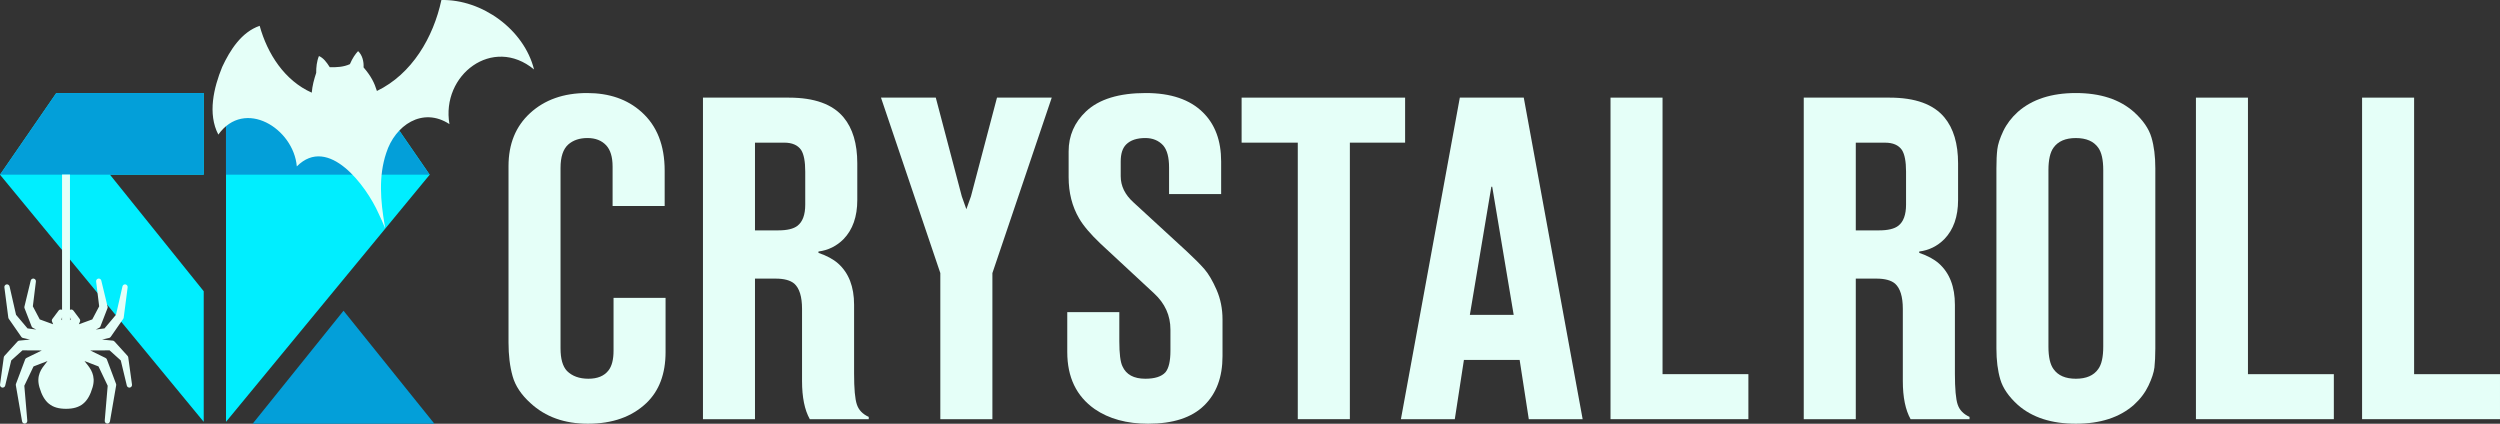
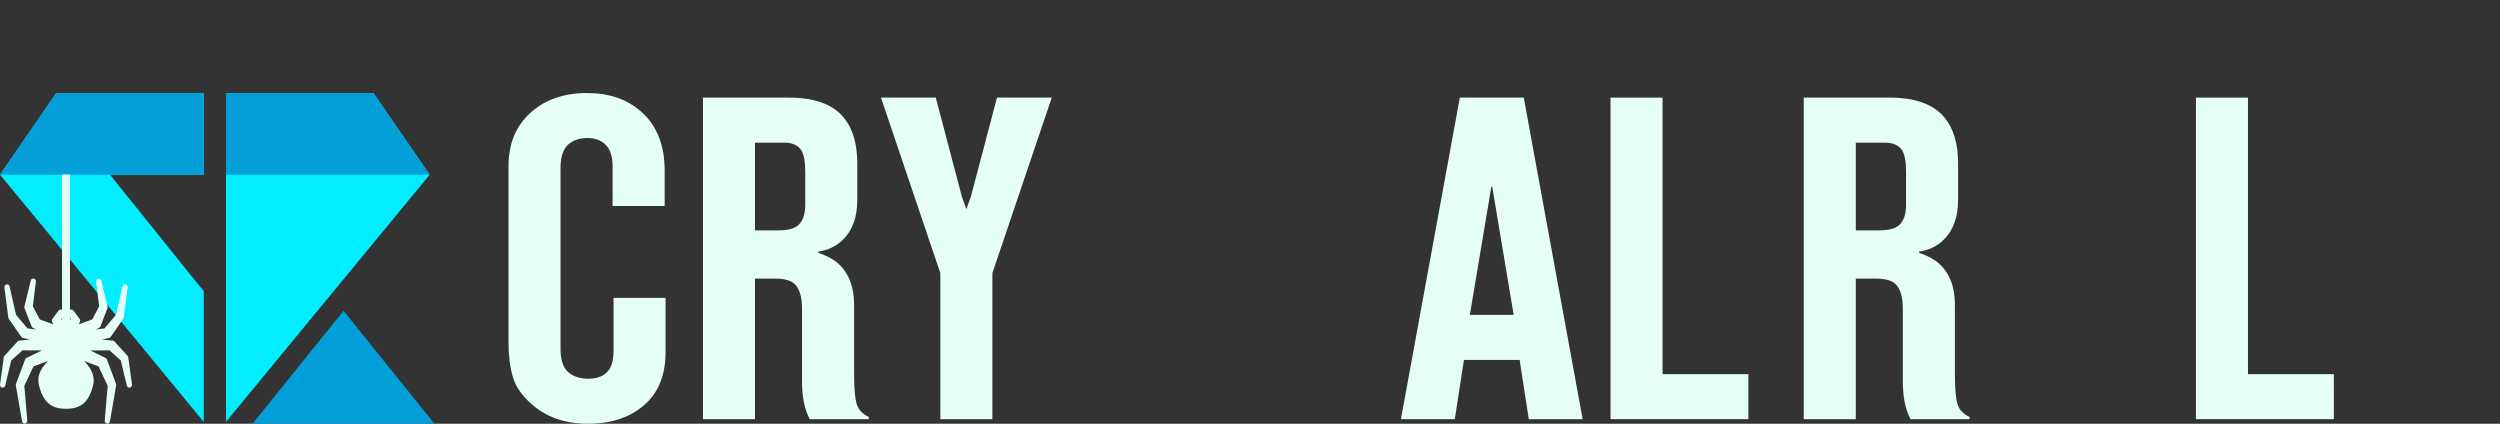
<svg xmlns="http://www.w3.org/2000/svg" width="354" height="60" viewBox="0 0 354 60" fill="none">
  <rect x="0" y="0" width="354" height="60" fill="#333333" stroke="none" />
  <path d="M28.846 13.174V24.737H15.572L28.846 41.238V59.733L0 24.737L7.97 13.174H28.846Z" fill="#00EEFF" />
  <path d="M32.003 13.174V59.732L60.846 24.737L52.876 13.174H32.003Z" fill="#00EEFF" />
  <path d="M28.846 13.174V24.737H0L7.97 13.174H28.846Z" fill="#039FD9" />
  <path d="M31.995 13.174V24.737H60.84L52.87 13.174H31.995Z" fill="#039FD9" />
  <path d="M48.643 44.001L35.773 60H61.512L48.643 44.001Z" fill="#039FD9" />
-   <path d="M63.641 17.574C59.833 15.083 55.933 17.74 54.691 21.665C53.584 24.962 53.883 28.471 54.472 31.892L54.477 31.92C54.495 32.026 54.508 32.103 54.528 32.319C54.248 31.629 53.951 30.922 53.618 30.252C51.883 26.335 46.506 19.065 42.029 23.562C41.568 18.163 34.617 13.874 30.916 19.059C29.379 16.114 30.262 12.411 31.462 9.481C32.566 7.109 34.189 4.537 36.769 3.656C37.86 7.617 40.303 11.416 44.145 13.121C44.222 12.144 44.471 11.234 44.774 10.318C44.766 9.536 44.854 8.664 45.163 7.931C45.803 8.215 46.233 8.789 46.693 9.513C47.669 9.542 48.644 9.494 49.545 9.083C49.926 8.204 50.3 7.678 50.705 7.236C51.317 7.803 51.531 8.737 51.48 9.542C52.564 10.805 53.017 11.736 53.371 12.882C58.343 10.48 61.37 5.28 62.502 0.002C68.243 -0.113 74.195 4.157 75.62 9.835C69.772 5.002 62.44 10.62 63.641 17.574Z" fill="#E5FFF8" />
  <path fill-rule="evenodd" clip-rule="evenodd" d="M9.907 24.712H8.787V43.875C8.781 43.871 8.776 43.865 8.768 43.862C8.716 43.835 8.659 43.822 8.603 43.822C8.489 43.822 8.375 43.875 8.304 43.972L7.471 45.086L7.413 45.164C7.335 45.269 7.317 45.409 7.367 45.531L7.526 45.919L5.628 45.228L4.651 43.376L5.083 39.867C5.108 39.668 4.974 39.487 4.78 39.45C4.758 39.447 4.735 39.444 4.713 39.444C4.544 39.444 4.392 39.56 4.35 39.732L3.472 43.36L3.459 43.415C3.44 43.488 3.445 43.568 3.473 43.64L3.502 43.715L4.433 46.114L4.477 46.225C4.511 46.311 4.575 46.383 4.658 46.423L4.802 46.497L5.134 46.663L3.899 46.502L2.271 44.576L1.354 40.556C1.313 40.383 1.161 40.266 0.991 40.266C0.969 40.266 0.946 40.267 0.924 40.27C0.728 40.307 0.593 40.491 0.621 40.69L1.171 44.929L1.176 44.969C1.184 45.028 1.205 45.086 1.24 45.135L1.274 45.184L2.953 47.607L3.02 47.703C3.073 47.78 3.153 47.833 3.244 47.854L3.389 47.887L4.243 48.084L2.863 48.218L2.727 48.23C2.636 48.239 2.551 48.281 2.487 48.35L2.415 48.429L0.675 50.343L0.63 50.394C0.579 50.45 0.546 50.52 0.535 50.595L0.528 50.645L0.004 54.459C-0.024 54.656 0.108 54.841 0.304 54.879C0.327 54.884 0.352 54.885 0.374 54.885C0.544 54.885 0.696 54.769 0.736 54.599L1.593 51.037L3.178 49.609L5.339 49.618L5.919 49.628L5.877 49.646L3.895 50.614L3.748 50.687C3.663 50.728 3.596 50.802 3.562 50.891L3.517 51.013L2.262 54.355C2.238 54.419 2.23 54.486 2.243 54.552L2.252 54.603L3.125 59.668C3.156 59.851 3.313 59.98 3.492 59.98C3.509 59.98 3.525 59.979 3.541 59.977C3.739 59.951 3.883 59.772 3.865 59.572L3.444 54.62L4.748 51.887L6.537 51.198L6.73 51.125C6.665 51.213 6.591 51.305 6.515 51.399L6.472 51.453C5.893 52.172 5.1 53.158 5.58 54.827C6.206 57.001 7.297 57.887 9.348 57.887C11.397 57.887 12.488 57.001 13.115 54.827C13.594 53.158 12.801 52.173 12.222 51.453L12.209 51.437C12.123 51.329 12.039 51.225 11.965 51.126L12.16 51.198L13.947 51.887L15.249 54.62L14.829 59.572C14.812 59.772 14.955 59.951 15.154 59.977C15.17 59.979 15.185 59.98 15.202 59.98C15.381 59.98 15.537 59.851 15.569 59.668L16.443 54.603L16.451 54.553C16.463 54.486 16.456 54.419 16.432 54.355L15.179 51.013L15.132 50.891C15.098 50.802 15.031 50.728 14.946 50.687L14.8 50.614L12.82 49.647L12.775 49.628L13.358 49.618L15.516 49.609L17.102 51.037L17.958 54.599C17.999 54.769 18.151 54.885 18.32 54.885C18.343 54.885 18.367 54.884 18.39 54.879C18.587 54.841 18.718 54.656 18.692 54.459L18.166 50.645L18.159 50.595C18.148 50.52 18.116 50.45 18.064 50.394L18.019 50.343L16.279 48.429L16.207 48.35C16.145 48.281 16.059 48.239 15.967 48.23L15.831 48.218L14.451 48.084L15.306 47.887L15.451 47.854C15.541 47.833 15.621 47.78 15.674 47.703L15.742 47.607L17.421 45.184L17.454 45.135C17.489 45.086 17.511 45.028 17.52 44.969L17.523 44.929L18.075 40.69C18.1 40.491 17.966 40.307 17.77 40.27C17.75 40.267 17.727 40.266 17.705 40.266C17.533 40.266 17.38 40.383 17.341 40.556L16.423 44.576L14.796 46.502L13.561 46.663L13.894 46.497L14.036 46.423C14.12 46.383 14.184 46.311 14.219 46.225L14.261 46.114L15.192 43.715L15.221 43.64C15.249 43.568 15.254 43.488 15.237 43.415L15.222 43.36L14.344 39.732C14.304 39.56 14.15 39.444 13.982 39.444C13.959 39.444 13.936 39.447 13.915 39.45C13.72 39.487 13.586 39.668 13.613 39.867L14.043 43.376L13.067 45.228L11.168 45.919L11.256 45.709L11.327 45.531C11.377 45.409 11.359 45.269 11.281 45.164L11.223 45.086L10.389 43.972C10.317 43.875 10.206 43.822 10.091 43.822C10.035 43.822 9.979 43.835 9.927 43.862C9.921 43.864 9.918 43.867 9.914 43.87C9.912 43.871 9.91 43.873 9.907 43.875V24.712ZM9.999 45.251L9.907 45.345V44.926L9.999 45.251ZM8.787 44.925V45.345L8.697 45.251L8.787 44.925Z" fill="#E5FFF8" />
  <path d="M94.244 42.179V49.858C94.244 52.933 93.339 55.343 91.528 57.072C89.459 59.031 86.705 59.999 83.253 59.999C79.936 59.999 77.22 59.031 75.109 57.072C73.817 55.906 72.968 54.639 72.586 53.273C72.199 51.902 72.006 50.313 72.006 48.492V23.518C72.006 20.389 73.018 17.901 75.043 16.034C77.113 14.126 79.808 13.174 83.125 13.174C86.269 13.174 88.837 14.059 90.82 15.84C93.018 17.793 94.117 20.563 94.117 24.164V29.173H86.743V23.58C86.743 22.235 86.442 21.238 85.841 20.583C85.195 19.892 84.31 19.545 83.191 19.545C82.063 19.545 81.162 19.851 80.471 20.455C79.739 21.109 79.371 22.214 79.371 23.775V49.332C79.371 50.81 79.673 51.874 80.281 52.524C81.014 53.256 82.026 53.629 83.319 53.629C84.611 53.629 85.558 53.236 86.162 52.453C86.636 51.85 86.878 50.918 86.878 49.664V42.179H94.244Z" fill="#E5FFF8" />
  <path fill-rule="evenodd" clip-rule="evenodd" d="M123.013 59.354H114.668C113.934 58.051 113.569 56.249 113.569 53.953V43.745C113.569 42.005 113.199 40.818 112.47 40.163C111.906 39.687 111.025 39.451 109.82 39.451H106.906V59.354H99.54V13.824H111.693C115.317 13.824 117.898 14.751 119.453 16.622C120.746 18.179 121.392 20.348 121.392 23.125V28.325C121.392 30.671 120.746 32.513 119.453 33.855C118.462 34.852 117.272 35.436 115.894 35.614V35.808C117.059 36.201 117.985 36.698 118.675 37.306C120.181 38.648 120.939 40.594 120.939 43.156V52.914C120.939 55.037 121.067 56.494 121.33 57.269C121.585 58.051 122.145 58.638 123.013 59.031V59.354ZM106.906 32.621H110.203C111.458 32.621 112.363 32.406 112.923 31.971C113.655 31.404 114.022 30.407 114.022 28.978V24.293C114.022 22.864 113.828 21.846 113.441 21.238C112.964 20.546 112.165 20.199 111.045 20.199H106.906V32.621Z" fill="#E5FFF8" />
  <path d="M140.524 59.354V38.669L148.927 13.824H141.174L137.487 27.807L136.837 29.625L136.191 27.807L132.507 13.824H124.747L133.15 38.669V59.354H140.524Z" fill="#E5FFF8" />
-   <path d="M151.125 44.195H158.495V48.298C158.495 50.074 158.643 51.27 158.943 51.874C159.466 53.041 160.539 53.629 162.182 53.629C163.516 53.629 164.47 53.327 165.024 52.719C165.499 52.151 165.734 51.134 165.734 49.664V46.671C165.734 44.676 164.964 42.961 163.409 41.534L155.84 34.508C154.421 33.159 153.409 31.971 152.803 30.928C151.811 29.235 151.318 27.285 151.318 25.075V21.432C151.318 19.222 152.137 17.334 153.779 15.777C155.626 14.039 158.454 13.174 162.244 13.174C165.784 13.174 168.474 14.085 170.326 15.906C172.054 17.599 172.914 19.917 172.914 22.864V27.484H165.539V23.705C165.539 22.277 165.264 21.238 164.701 20.583C164.058 19.892 163.215 19.545 162.182 19.545C160.976 19.545 160.071 19.851 159.466 20.455C158.943 20.977 158.692 21.78 158.692 22.864V24.946C158.692 26.337 159.292 27.57 160.499 28.655L168.068 35.613C169.141 36.612 169.972 37.448 170.552 38.114C171.136 38.788 171.71 39.766 172.268 41.041C172.828 42.32 173.108 43.724 173.108 45.242V50.437C173.108 53.393 172.249 55.711 170.52 57.404C168.758 59.139 166.104 59.999 162.573 59.999C159.556 59.999 157.03 59.312 155.005 57.922C152.417 56.104 151.125 53.414 151.125 49.858V44.195Z" fill="#E5FFF8" />
-   <path d="M183.766 59.354H191.14V20.199H198.963V13.824H175.812V20.199H183.766V59.354Z" fill="#E5FFF8" />
  <path fill-rule="evenodd" clip-rule="evenodd" d="M224.103 59.354H216.477L215.181 50.964H207.291L206 59.354H198.37L206.711 13.824H215.765L224.103 59.354ZM208.131 44.588H214.338L211.299 26.445H211.173L208.131 44.588Z" fill="#E5FFF8" />
  <path d="M228.049 59.354H247.572V52.98H235.415V13.824H228.049V59.354Z" fill="#E5FFF8" />
  <path fill-rule="evenodd" clip-rule="evenodd" d="M278.886 59.354H270.54C269.811 58.051 269.44 56.254 269.44 53.953V43.745C269.44 42.005 269.071 40.818 268.341 40.163C267.778 39.687 266.901 39.451 265.692 39.451H262.779V59.354H255.411V13.824H267.565C271.189 13.824 273.769 14.755 275.325 16.622C276.618 18.179 277.264 20.348 277.264 23.125V28.325C277.264 30.671 276.618 32.513 275.325 33.855C274.334 34.852 273.148 35.44 271.765 35.614V35.808C272.933 36.201 273.855 36.698 274.547 37.306C276.058 38.648 276.815 40.598 276.815 43.156V52.914C276.815 55.037 276.943 56.494 277.202 57.269C277.457 58.051 278.021 58.638 278.886 59.031V59.354ZM262.779 32.621H266.075C267.33 32.621 268.235 32.406 268.798 31.971C269.526 31.408 269.897 30.41 269.897 28.978V24.293C269.897 22.864 269.7 21.846 269.313 21.238C268.836 20.546 268.042 20.202 266.922 20.202H262.779V32.621Z" fill="#E5FFF8" />
-   <path fill-rule="evenodd" clip-rule="evenodd" d="M305.194 49.332V23.841C305.194 22.148 305.013 20.687 304.643 19.453C304.277 18.212 303.446 17.011 302.148 15.84C300.125 14.059 297.392 13.174 293.939 13.174C290.495 13.174 287.754 14.059 285.73 15.84C284.825 16.659 284.134 17.569 283.659 18.568C283.189 19.566 282.907 20.422 282.821 21.138C282.734 21.858 282.692 22.756 282.692 23.841V49.332C282.692 51.026 282.874 52.491 283.244 53.728C283.605 54.962 284.436 56.163 285.73 57.338C287.754 59.118 290.495 59.999 293.939 59.999C297.392 59.999 300.125 59.118 302.148 57.338C303.063 56.514 303.746 55.604 304.223 54.606C304.696 53.608 304.981 52.752 305.068 52.039C305.144 51.323 305.194 50.421 305.194 49.332ZM290.059 49.08V24.098C290.059 22.628 290.302 21.564 290.775 20.914C291.421 20.004 292.478 19.548 293.939 19.548C295.408 19.548 296.466 20.004 297.108 20.914C297.585 21.564 297.82 22.628 297.82 24.098V49.08C297.82 50.548 297.585 51.613 297.108 52.258C296.466 53.178 295.408 53.629 293.939 53.629C292.478 53.629 291.421 53.178 290.775 52.258C290.302 51.613 290.059 50.548 290.059 49.08Z" fill="#E5FFF8" />
  <path d="M330.471 59.354H310.945V13.824H318.31V52.983H330.471V59.354Z" fill="#E5FFF8" />
-   <path d="M334.471 59.354H353.999V52.983H341.838V13.824H334.471V59.354Z" fill="#E5FFF8" />
</svg>